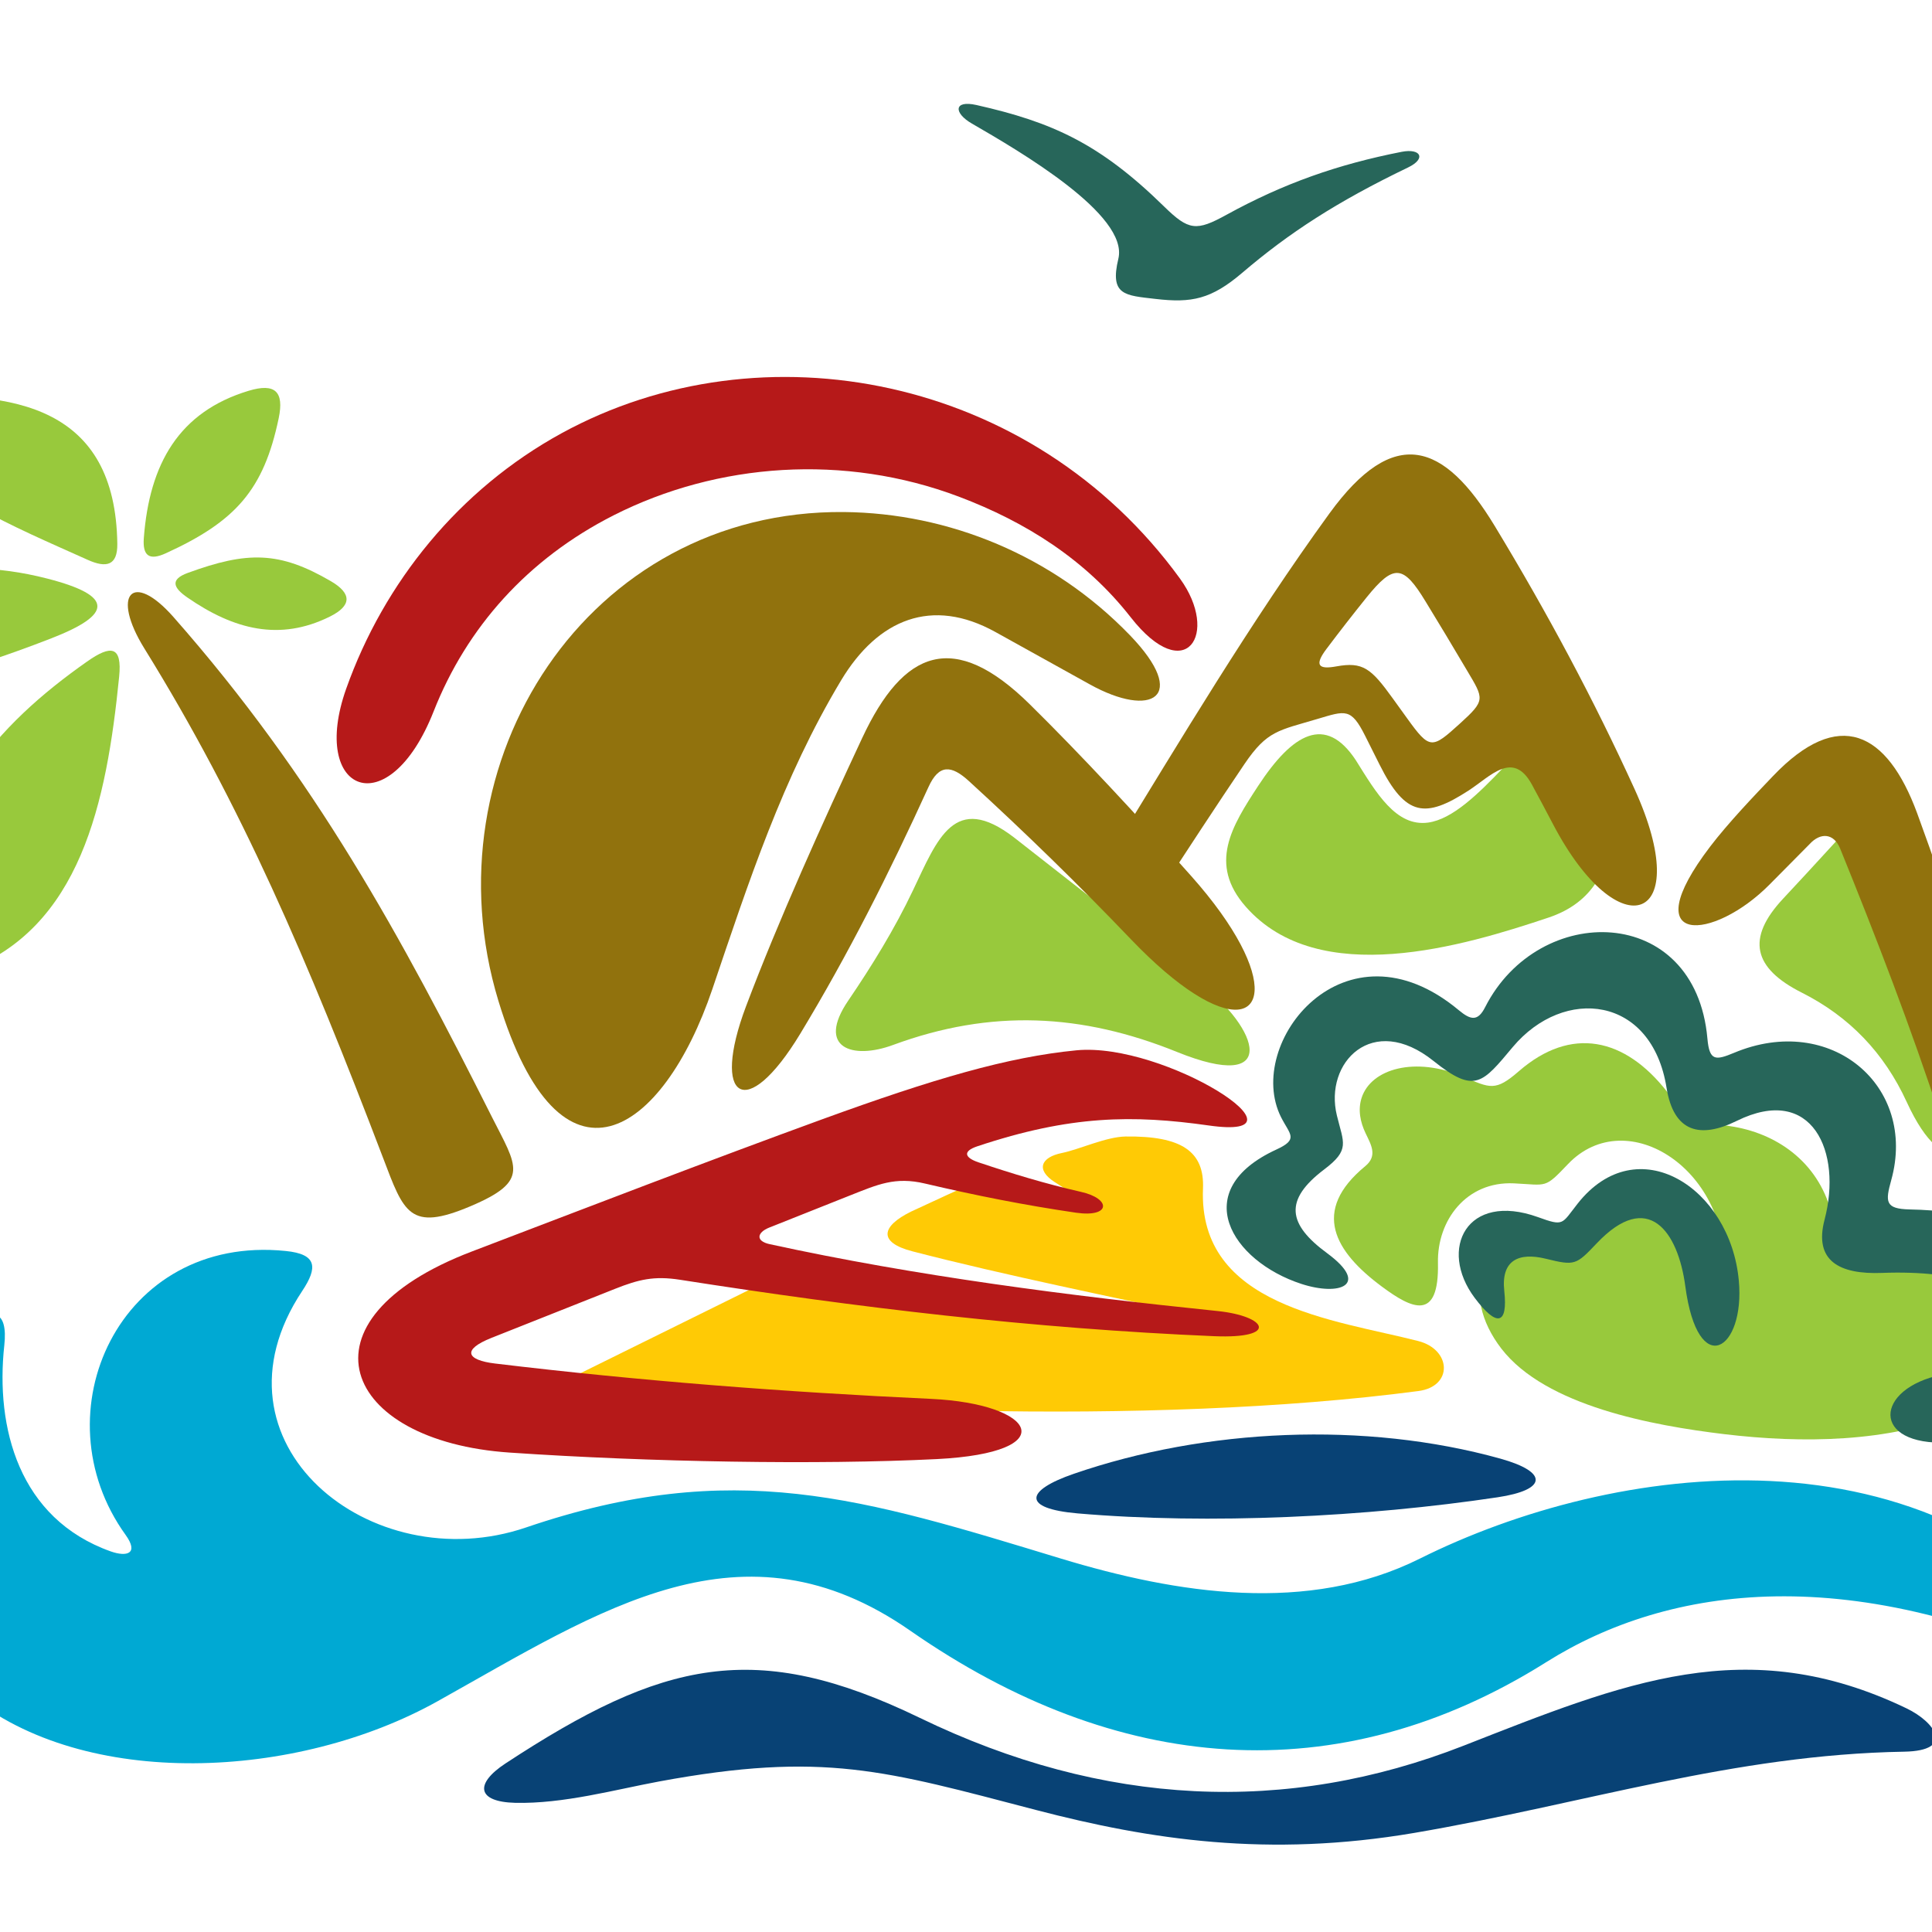
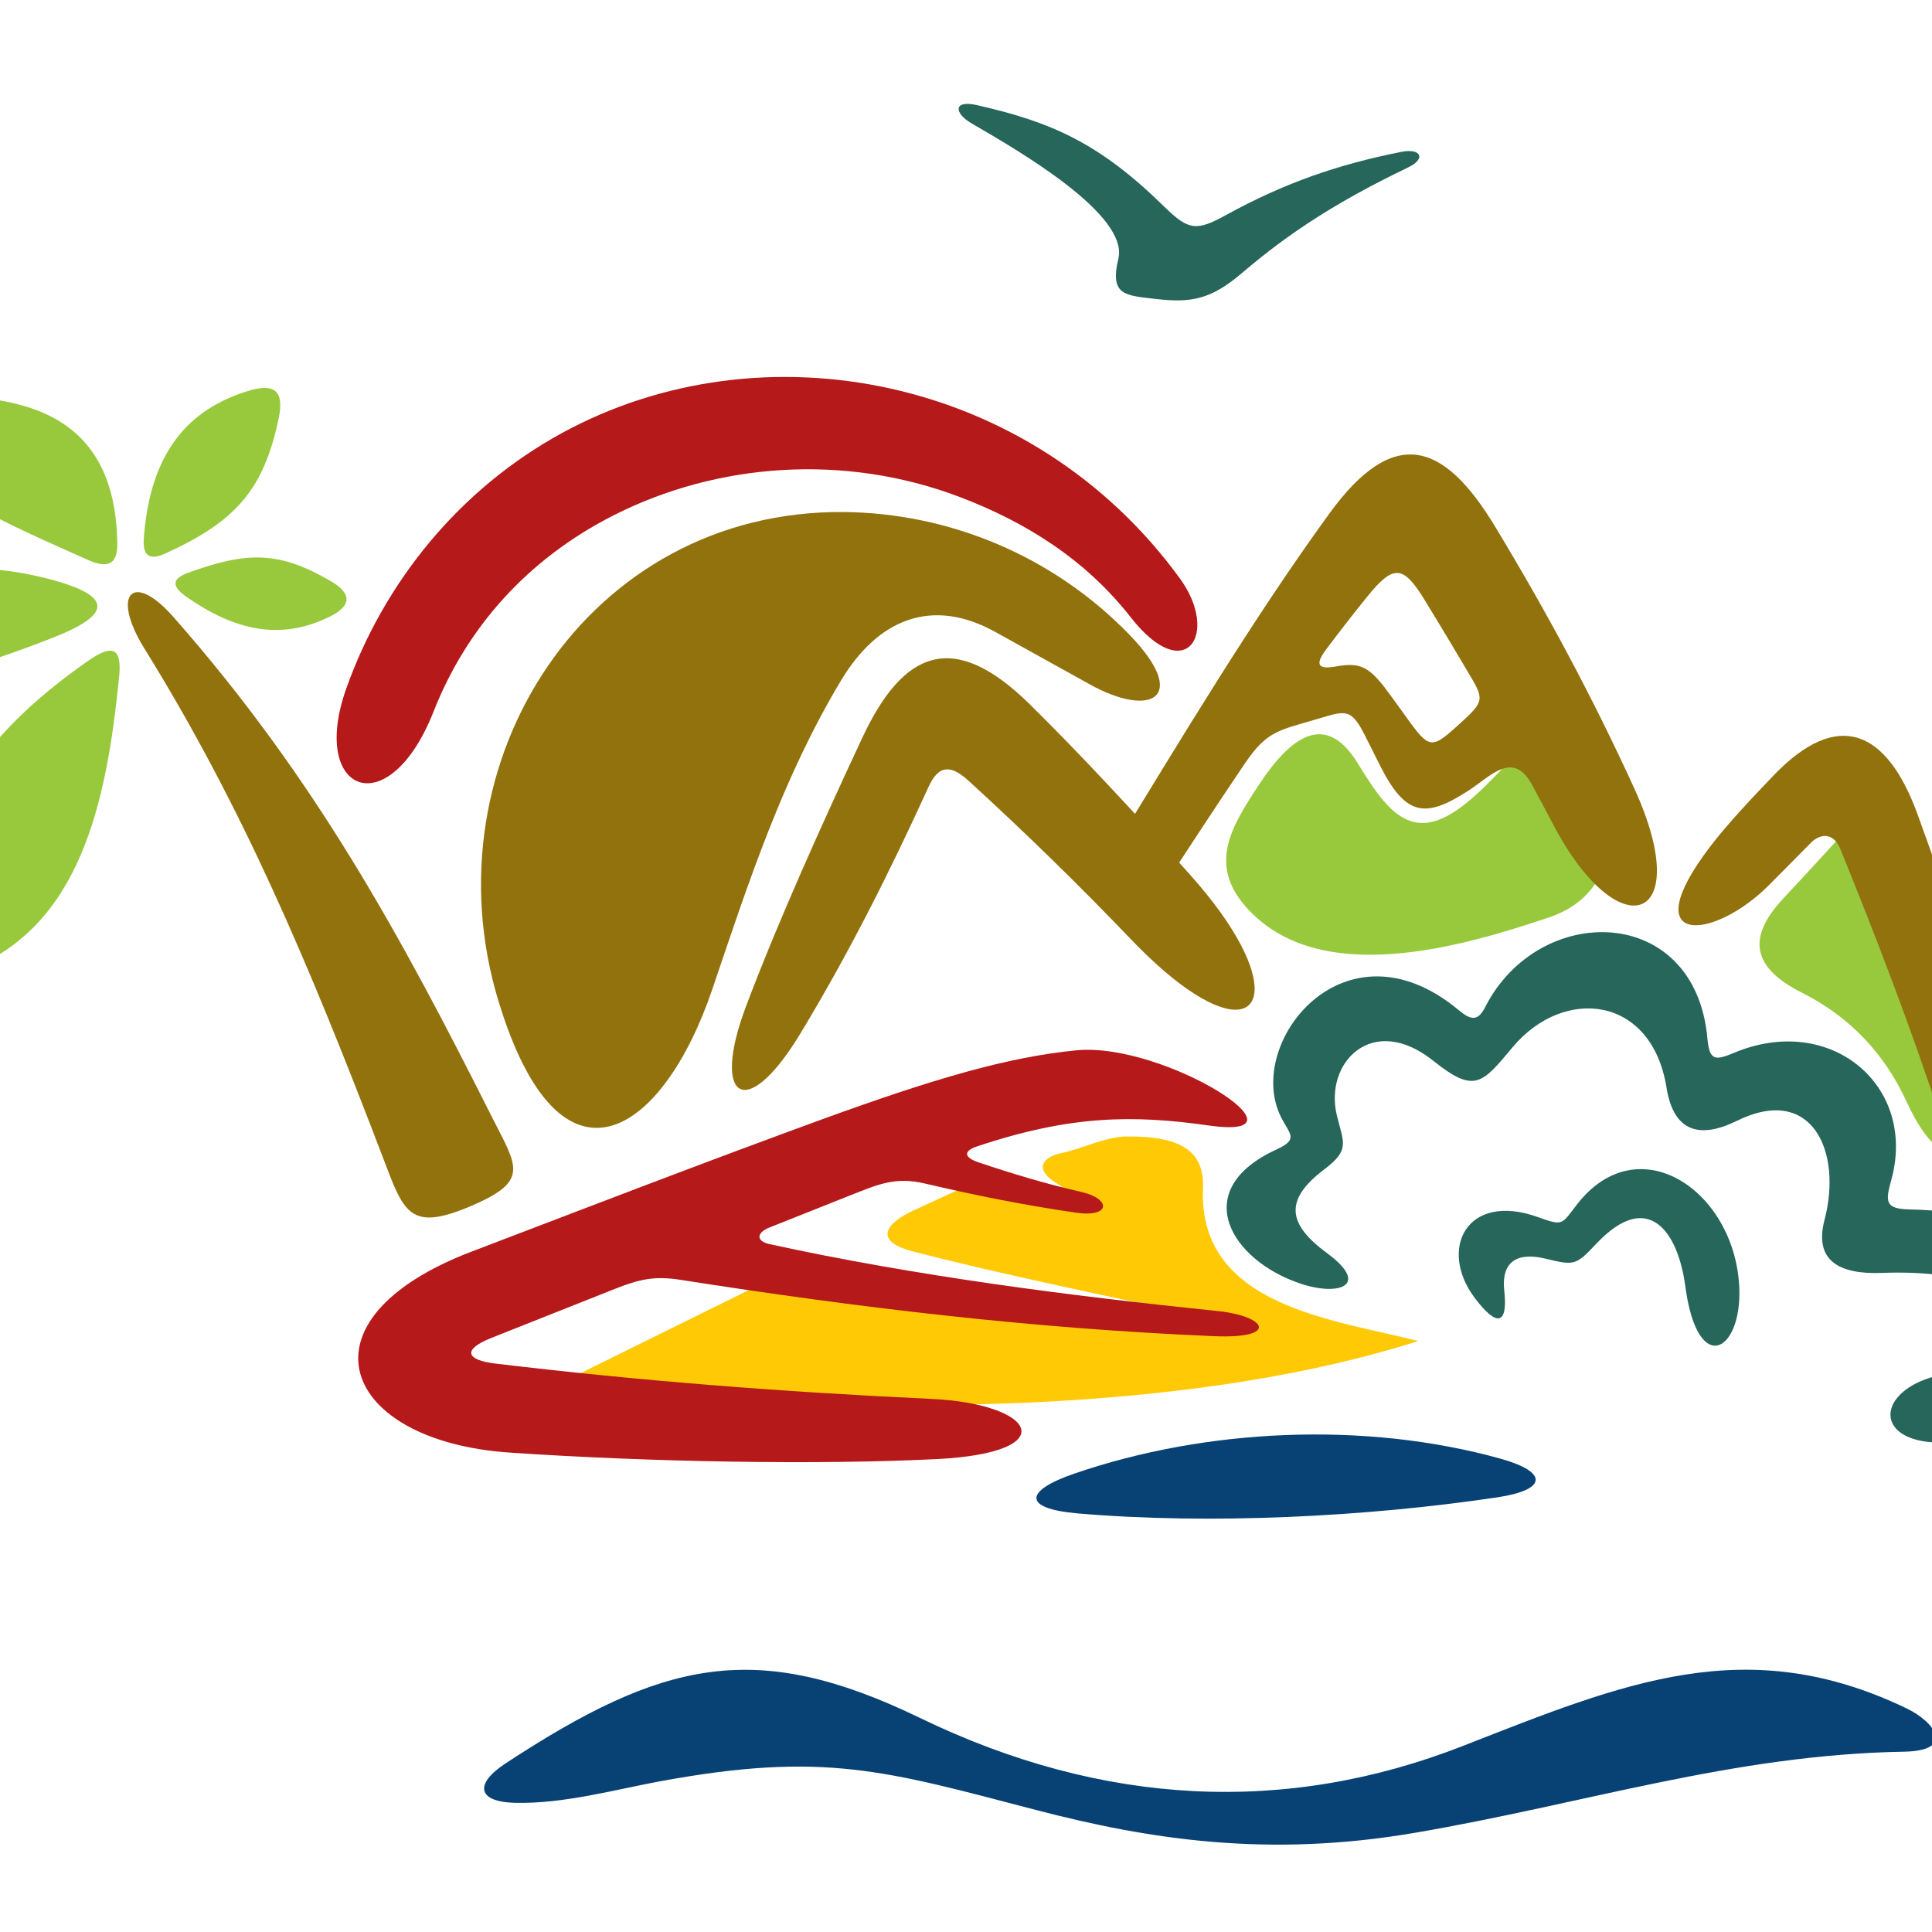
<svg xmlns="http://www.w3.org/2000/svg" version="1.1" id="Calque_1" x="0px" y="0px" width="36px" height="36px" viewBox="0 0 36 36" enable-background="new 0 0 36 36" xml:space="preserve">
  <g>
    <path fill-rule="evenodd" clip-rule="evenodd" fill="#084275" d="M9.418,32.86c2.93-1.923,4.66-2.333,7.722-0.85   c3.424,1.658,6.836,1.81,10.133,0.518c2.992-1.172,5.27-2.128,8.253-0.695c0.532,0.256,0.912,0.79-0.044,0.807   c-3.194,0.055-5.943,0.97-9.131,1.514c-2.715,0.462-4.916,0.128-7.044-0.427c-2.81-0.733-3.959-1.099-7.025-0.532   c-0.819,0.152-1.786,0.42-2.684,0.398C8.888,33.575,8.839,33.241,9.418,32.86" />
    <path fill-rule="evenodd" clip-rule="evenodd" fill="#B61919" d="M21.987,10.781c-2.751-3.786-7.788-4.753-11.523-2.708   c-1.913,1.048-3.31,2.781-4.013,4.76c-0.69,1.942,0.79,2.552,1.629,0.423c0.615-1.56,1.747-2.839,3.356-3.655   c1.936-0.98,4.299-1.152,6.432-0.346c1.246,0.471,2.361,1.173,3.201,2.247C22.094,12.811,22.732,11.806,21.987,10.781" />
    <path fill-rule="evenodd" clip-rule="evenodd" fill="#98C93C" d="M1.624,12.326c-1.685,1.182-3.076,2.712-3.226,5.422   c-0.028,0.51,0.276,0.592,0.943,0.347c2.161-0.793,2.645-3.144,2.879-5.484C2.279,12.031,2.066,12.015,1.624,12.326" />
    <path fill-rule="evenodd" clip-rule="evenodd" fill="#98C93C" d="M3.5,10.675c1.11-0.406,1.706-0.405,2.666,0.155   c0.388,0.227,0.395,0.454-0.021,0.66c-0.933,0.462-1.785,0.243-2.65-0.354C3.229,10.954,3.162,10.798,3.5,10.675" />
    <path fill-rule="evenodd" clip-rule="evenodd" fill="#98C93C" d="M2.68,10.025c0.105-1.388,0.657-2.351,1.952-2.743   c0.496-0.15,0.665,0.016,0.561,0.512c-0.279,1.333-0.8,1.92-2.102,2.515C2.778,10.452,2.655,10.355,2.68,10.025" />
    <path fill-rule="evenodd" clip-rule="evenodd" fill="#98C93C" d="M1.637,10.433C0.178,9.778-1.136,9.246-2.155,8.067   C-2.469,7.705-2.417,7.45-1.922,7.415c2.207-0.159,4.074,0.172,4.108,2.72C2.191,10.544,1.976,10.585,1.637,10.433" />
    <path fill-rule="evenodd" clip-rule="evenodd" fill="#98C93C" d="M-3.85,13.081c1.767-0.186,3.116-0.529,4.807-1.187   c1.14-0.443,1.172-0.792-0.076-1.113c-1.912-0.491-3.382,0.025-4.809,1.11C-4.643,12.435-5.638,13.269-3.85,13.081" />
-     <path fill-rule="evenodd" clip-rule="evenodd" fill="#98C93C" d="M25.372,20.456c0.177-0.545,1.002-0.776,1.897-0.393   c0.499,0.215,0.596,0.277,1.032-0.102c0.974-0.847,1.976-0.627,2.765,0.385c0.438,0.562,0.499,0.539,1.17,0.638   c0.85,0.124,1.632,0.65,1.887,1.604c0.186,0.698,0.288,0.633,0.996,0.704c2.627,0.265,3.483,0.979,3.097,1.648   c-0.399,0.655-0.996,1.103-1.707,1.396c-1.315,0.54-2.915,0.563-4.383,0.387c-1.327-0.16-3.324-0.523-4.15-1.593   c-0.787-1.02-0.431-2.199,1.113-1.976c1.36-1.17,2.084-0.811,3.042,0.648c0.144-1.993-1.817-3.26-2.914-2.111   c-0.443,0.464-0.38,0.389-1.009,0.359c-0.885-0.041-1.431,0.69-1.414,1.482c0.024,1.108-0.492,0.852-1.042,0.444   c-0.881-0.652-1.329-1.409-0.313-2.246c0.237-0.195,0.107-0.402,0.006-0.615C25.348,20.911,25.299,20.681,25.372,20.456" />
    <path fill-rule="evenodd" clip-rule="evenodd" fill="#98C93C" d="M34.664,15.192l1.775,4.897c0.527,1.404-0.179,2.04-0.91,0.445   c-0.42-0.915-1.069-1.591-1.956-2.038c-0.906-0.457-1.039-1.01-0.348-1.75C33.789,16.146,34.495,15.36,34.664,15.192" />
    <path fill-rule="evenodd" clip-rule="evenodd" fill="#98C93C" d="M23.442,14.647c0.644-0.984,1.259-1.339,1.824-0.478   c0.376,0.602,0.746,1.239,1.343,1.159c0.912-0.124,1.91-1.876,2.85-2.28c0.621,1.453,1.082,3.486-0.605,4.05   c-1.574,0.527-4.282,1.345-5.642-0.204C22.513,16.098,22.95,15.399,23.442,14.647" />
-     <path fill-rule="evenodd" clip-rule="evenodd" fill="#98C93C" d="M15.805,18.646c0.442-0.65,0.863-1.332,1.208-2.058   c0.457-0.958,0.771-1.836,1.882-0.983l3.428,2.683c1.175,0.901,1.517,2.085-0.388,1.315c-1.775-0.719-3.468-0.805-5.293-0.132   C15.88,19.753,15.208,19.523,15.805,18.646" />
    <path fill-rule="evenodd" clip-rule="evenodd" fill="#91720D" d="M13.9,18.754c0.603-1.6,1.434-3.437,2.167-5.005   c0.77-1.647,1.708-2.018,3.122-0.625c0.965,0.952,1.988,2.055,3.007,3.199c1.701,1.911,1.43,3.071,0.058,2.194   c-0.333-0.212-0.731-0.545-1.182-1.016c-0.971-1.015-1.977-1.995-3.016-2.945c-0.329-0.302-0.561-0.32-0.756,0.111   c-0.726,1.592-1.489,3.108-2.387,4.593C13.899,20.935,13.248,20.484,13.9,18.754" />
    <path fill-rule="evenodd" clip-rule="evenodd" fill="#91720D" d="M24.902,12.417c0.492-0.089,0.646,0.035,1.048,0.594l0.27,0.374   c0.424,0.59,0.463,0.569,0.981,0.1c0.482-0.437,0.452-0.458,0.137-0.988c-0.271-0.458-0.524-0.881-0.775-1.29   c-0.415-0.683-0.59-0.706-1.099-0.075c-0.256,0.318-0.505,0.638-0.748,0.961C24.478,12.408,24.582,12.476,24.902,12.417    M20.735,15.843c1.237-2.015,2.57-4.255,4.035-6.273c1.208-1.665,2.14-1.323,3.081,0.229c0.993,1.639,1.85,3.245,2.606,4.902   c1.14,2.499-0.286,3.006-1.518,0.658c-0.13-0.25-0.263-0.497-0.395-0.741c-0.353-0.646-0.771-0.151-1.18,0.113   c-0.801,0.518-1.17,0.491-1.657-0.482l-0.269-0.537c-0.263-0.524-0.366-0.471-0.884-0.317c-0.73,0.218-0.94,0.215-1.364,0.84   c-0.535,0.791-1.061,1.597-1.597,2.42L20.735,15.843z" />
    <path fill-rule="evenodd" clip-rule="evenodd" fill="#91720D" d="M2.69,12.083C4.497,15,5.728,17.88,7.14,21.581   c0.385,1.01,0.489,1.377,1.625,0.896c1.122-0.475,0.868-0.737,0.399-1.668c-1.693-3.365-3.288-6.31-5.932-9.312   C2.465,10.627,2.065,11.074,2.69,12.083" />
    <path fill-rule="evenodd" clip-rule="evenodd" fill="#27665A" d="M18.195,1.957c1.41,0.318,2.298,0.717,3.494,1.889   C22.151,4.298,22.29,4.313,22.858,4c1.06-0.582,2.068-0.937,3.26-1.171c0.354-0.069,0.466,0.125,0.118,0.292   c-1.322,0.636-2.218,1.219-3.087,1.961c-0.581,0.495-0.944,0.567-1.618,0.488c-0.566-0.066-0.857-0.064-0.692-0.749   c0.197-0.82-1.842-2.005-2.73-2.519C17.771,2.108,17.765,1.86,18.195,1.957" />
    <path fill-rule="evenodd" clip-rule="evenodd" fill="#91720D" d="M35.724,15.155c-0.56-1.522-1.459-1.982-2.688-0.693   c-0.348,0.363-0.838,0.878-1.169,1.312c-1.434,1.881,0.061,1.765,1.107,0.707l0.744-0.751c0.203-0.223,0.452-0.208,0.571,0.083   c0.677,1.668,1.319,3.335,1.875,5.037c0.406,1.246,1.887,1.966,1.233-0.413C36.894,18.6,36.361,16.888,35.724,15.155" />
-     <path fill-rule="evenodd" clip-rule="evenodd" fill="#FFCA05" d="M10.542,25.723l3.693-1.824c2.679,0.28,5.62,0.465,8.309,0.663   c-1.814-0.395-3.805-0.795-5.541-1.245c-0.653-0.169-0.576-0.47-0.028-0.74c0.467-0.217,0.876-0.408,1.256-0.572   c0.571,0.069,1.144,0.14,1.716,0.209l-0.295-0.188c-0.356-0.229-0.257-0.463,0.136-0.542c0.325-0.066,0.82-0.301,1.186-0.307   c1.045-0.013,1.472,0.278,1.442,0.972c-0.09,2.194,2.445,2.438,4.01,2.839c0.621,0.159,0.653,0.846,0.004,0.932   C21.436,26.579,14.485,26.303,10.542,25.723" />
+     <path fill-rule="evenodd" clip-rule="evenodd" fill="#FFCA05" d="M10.542,25.723l3.693-1.824c2.679,0.28,5.62,0.465,8.309,0.663   c-1.814-0.395-3.805-0.795-5.541-1.245c-0.653-0.169-0.576-0.47-0.028-0.74c0.467-0.217,0.876-0.408,1.256-0.572   c0.571,0.069,1.144,0.14,1.716,0.209l-0.295-0.188c-0.356-0.229-0.257-0.463,0.136-0.542c0.325-0.066,0.82-0.301,1.186-0.307   c1.045-0.013,1.472,0.278,1.442,0.972c-0.09,2.194,2.445,2.438,4.01,2.839C21.436,26.579,14.485,26.303,10.542,25.723" />
    <path fill-rule="evenodd" clip-rule="evenodd" fill="#B61919" d="M15.335,20.851c-2.16,0.787-4.402,1.652-6.541,2.468   C5.434,24.6,6.37,26.857,9.5,27.067c2.604,0.177,5.75,0.231,7.957,0.121c2.363-0.12,1.855-1.03-0.109-1.122   c-2.717-0.126-5.43-0.335-8.125-0.659c-0.526-0.063-0.626-0.255-0.064-0.478l2.303-0.914c0.441-0.175,0.726-0.243,1.205-0.169   c3.335,0.522,6.548,0.907,9.957,1.052c1.209,0.051,0.991-0.373,0.061-0.469c-2.766-0.285-5.611-0.65-8.344-1.246   c-0.263-0.057-0.239-0.216-0.007-0.309l1.511-0.601c0.505-0.199,0.833-0.352,1.392-0.219c0.932,0.219,1.848,0.402,2.813,0.543   c0.648,0.094,0.661-0.261,0.093-0.388c-0.657-0.15-1.281-0.339-1.909-0.55c-0.259-0.087-0.303-0.206-0.021-0.3   c1.732-0.578,2.896-0.588,4.313-0.387c2.055,0.293-0.824-1.558-2.467-1.401C18.777,19.695,17.393,20.103,15.335,20.851" />
    <path fill-rule="evenodd" clip-rule="evenodd" fill="#27665A" d="M27.478,24.183c-0.683-0.912-0.144-1.98,1.179-1.504   c0.49,0.177,0.438,0.132,0.739-0.25c1.114-1.415,2.845-0.299,3.004,1.43c0.121,1.297-0.763,1.871-0.997,0.107   c-0.135-1.015-0.69-1.813-1.652-0.797c-0.383,0.404-0.405,0.419-0.946,0.286c-0.504-0.124-0.838,0.025-0.775,0.6   C28.099,24.688,27.892,24.735,27.478,24.183" />
    <path fill-rule="evenodd" clip-rule="evenodd" fill="#27665A" d="M24.25,23.924c-1.311-0.428-2.115-1.745-0.469-2.503   c0.425-0.195,0.254-0.278,0.089-0.605c-0.69-1.376,1.187-3.765,3.313-1.992c0.22,0.183,0.354,0.214,0.491-0.058   c0.999-1.965,3.916-1.934,4.141,0.585c0.037,0.421,0.15,0.411,0.496,0.267c1.802-0.755,3.418,0.617,2.929,2.374   c-0.112,0.402-0.113,0.533,0.34,0.544c4.504,0.084,5.507,4.121,0.722,4.343c-1.45,0.067-1.381-1.006-0.117-1.264   c2.32-0.474,1.826-2.008-1.118-1.896c-0.786,0.03-1.272-0.219-1.069-0.992c0.333-1.266-0.23-2.533-1.634-1.842   c-0.686,0.338-1.177,0.213-1.31-0.614c-0.274-1.721-1.911-1.896-2.864-0.763c-0.568,0.677-0.705,0.882-1.479,0.261   c-1.137-0.91-2.042,0.032-1.8,1.017c0.125,0.514,0.249,0.638-0.237,1.005c-0.751,0.569-0.684,1.018,0.057,1.562   C25.535,23.947,24.961,24.156,24.25,23.924" />
    <path fill-rule="evenodd" clip-rule="evenodd" fill="#91720D" d="M21.055,11.837c-1.436-1.488-3.377-2.277-5.329-2.296   c-4.776-0.045-7.789,4.66-6.44,9.105c1.156,3.81,3.07,2.495,3.988-0.216c0.672-1.986,1.309-3.938,2.399-5.753   c0.686-1.141,1.692-1.557,2.876-0.9l1.759,0.976C21.456,13.39,22.17,12.994,21.055,11.837" />
-     <path fill-rule="evenodd" clip-rule="evenodd" fill="#00A9D3" d="M5.631,24.056c-1.882,2.832,1.282,5.392,4.171,4.406   c3.871-1.318,6.282-0.54,9.971,0.581c2.165,0.656,4.599,1.04,6.685-0.001c3.573-1.784,9.543-2.67,12.929,1.8   c0.279,0.368,0.17,0.657-0.286,0.433c-4.582-2.247-8.021-1.729-10.288-0.304c-3.896,2.452-8.023,2.079-11.849-0.584   c-3.132-2.181-5.76-0.391-8.808,1.312c-2.622,1.465-6.575,1.662-8.748-0.127c-2.151-1.771-2.27-5.025-0.047-6.834   c0.506-0.412,0.791-0.319,0.719,0.331c-0.167,1.535,0.271,3.229,1.983,3.839c0.302,0.107,0.529,0.042,0.277-0.308   c-1.635-2.269-0.115-5.604,2.981-5.29C5.912,23.368,5.922,23.619,5.631,24.056" />
    <path fill-rule="evenodd" clip-rule="evenodd" fill="#084275" d="M20.009,27.462c2.456-0.847,5.427-0.984,7.95-0.282   c0.9,0.252,0.867,0.582-0.055,0.72c-2.438,0.365-5.366,0.512-7.824,0.3C19.034,28.109,19.102,27.774,20.009,27.462" />
  </g>
</svg>